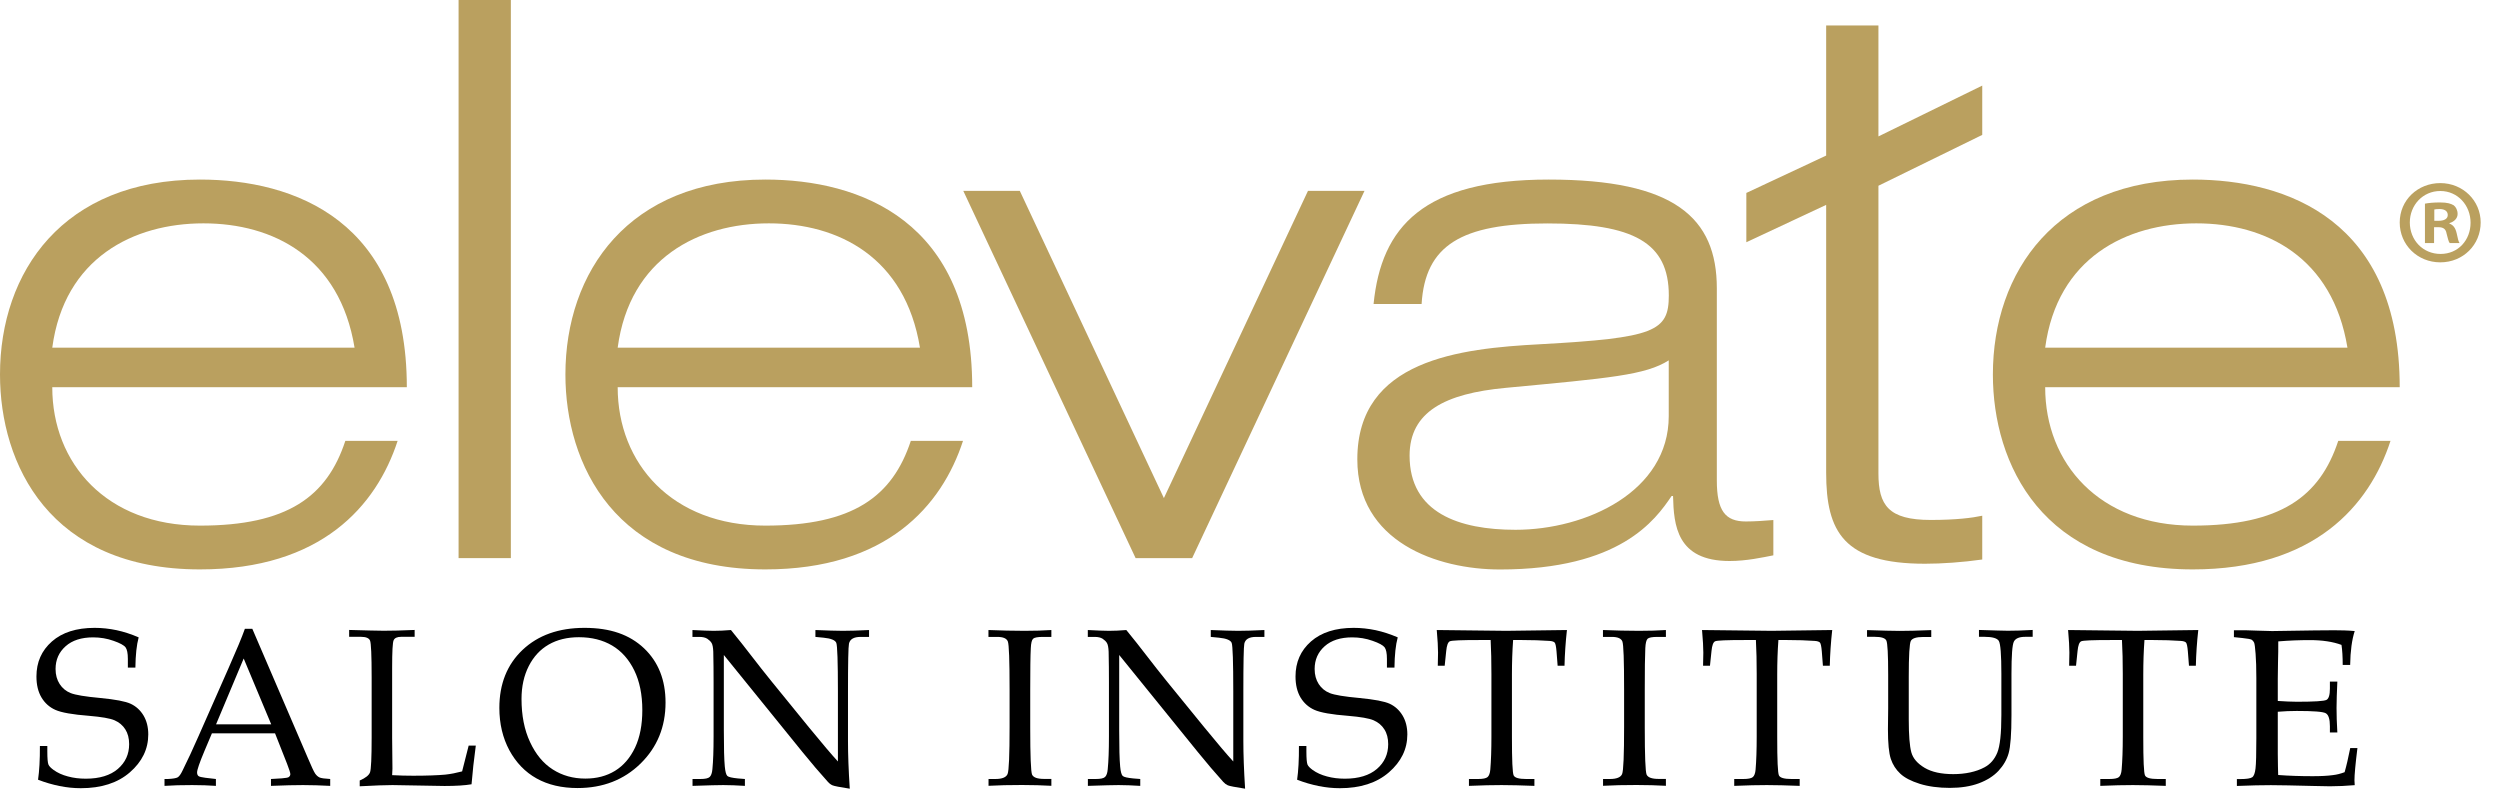
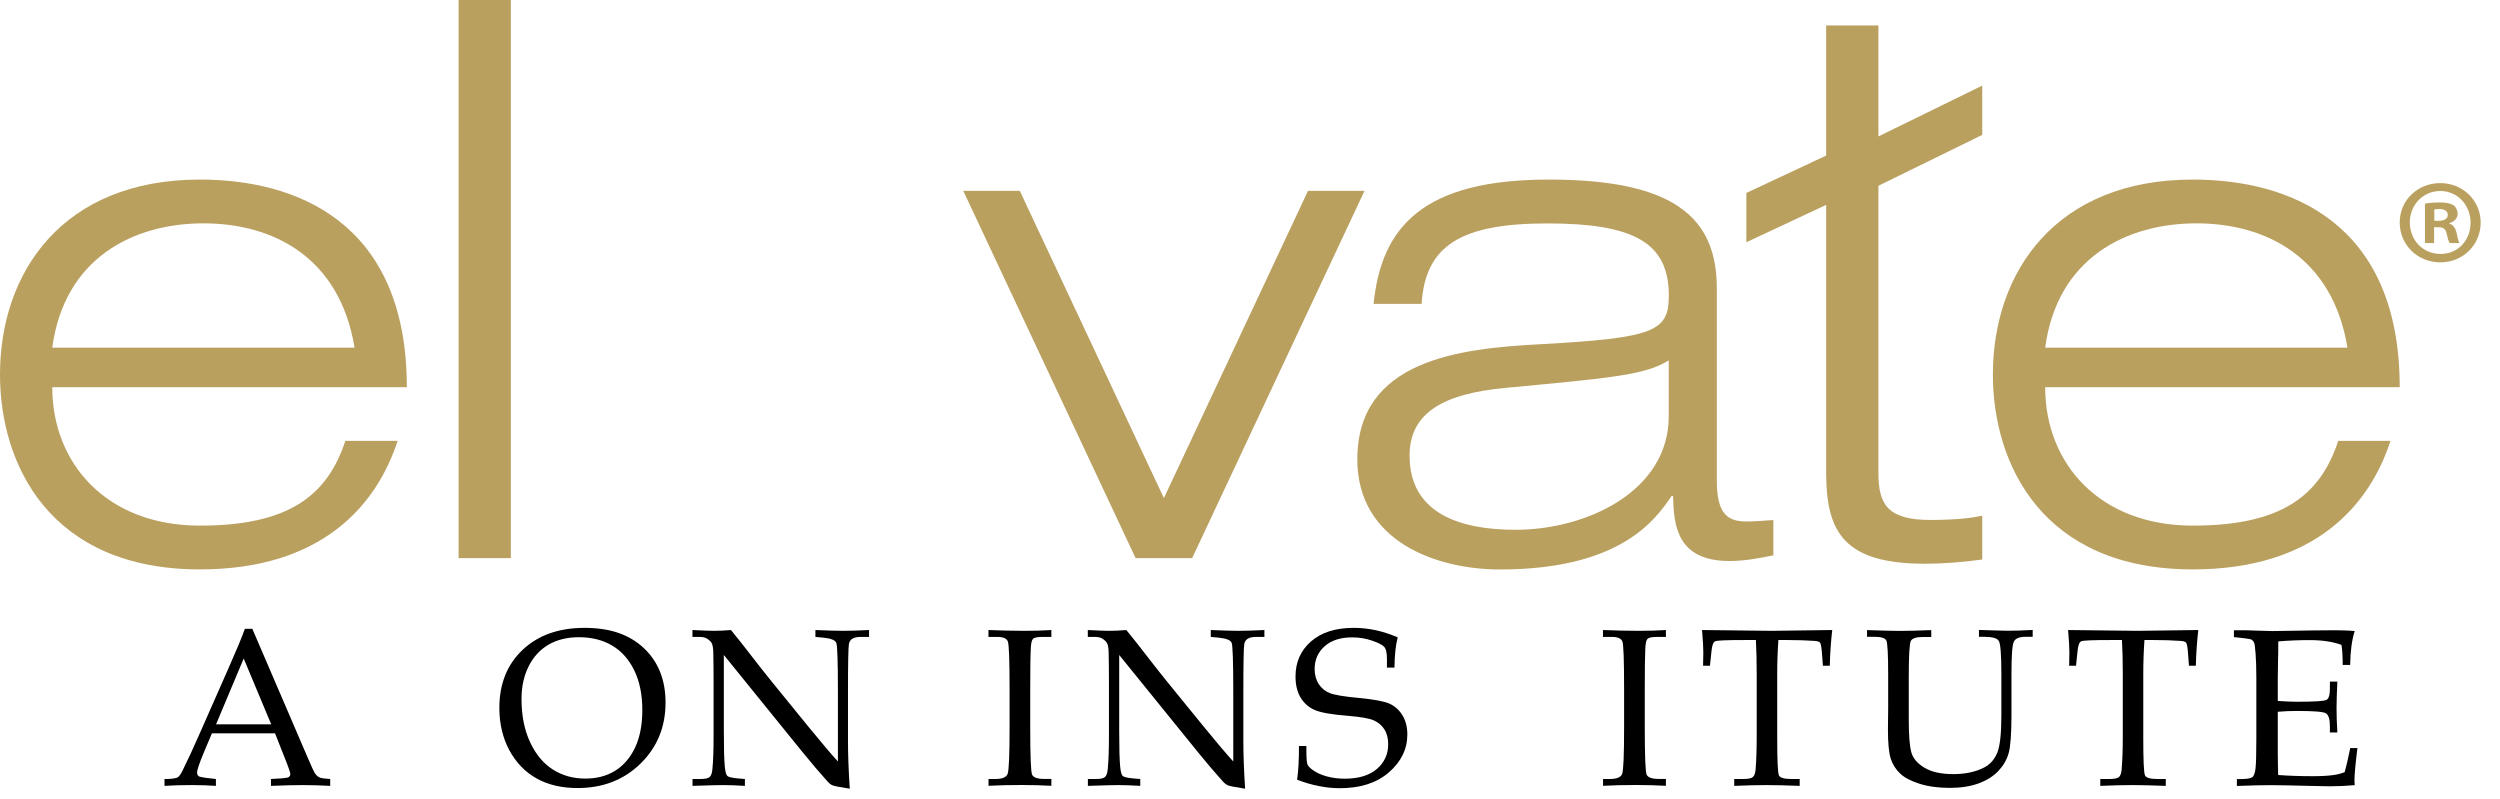
<svg xmlns="http://www.w3.org/2000/svg" width="97" height="31" viewBox="0 0 97 31" fill="none">
  <g>
-     <path d="M5.38 24.73C5.3 25.026 5.259 25.417 5.253 25.904H4.961V25.566C4.961 25.346 4.93 25.196 4.871 25.116C4.812 25.038 4.657 24.951 4.405 24.864C4.154 24.774 3.89 24.73 3.613 24.73C3.16 24.73 2.802 24.845 2.545 25.075C2.287 25.305 2.156 25.597 2.156 25.957C2.156 26.184 2.209 26.377 2.315 26.541C2.42 26.703 2.563 26.821 2.743 26.892C2.924 26.964 3.306 27.029 3.89 27.082C4.474 27.138 4.868 27.212 5.073 27.308C5.278 27.405 5.443 27.554 5.567 27.759C5.691 27.967 5.753 28.212 5.753 28.495C5.753 29.063 5.514 29.554 5.039 29.967C4.564 30.38 3.927 30.582 3.135 30.582C2.861 30.582 2.588 30.554 2.312 30.498C2.035 30.442 1.756 30.362 1.476 30.253C1.526 29.914 1.551 29.477 1.548 28.945H1.836V29.157C1.836 29.43 1.852 29.601 1.88 29.666C1.908 29.731 1.976 29.799 2.079 29.874C2.234 29.986 2.42 30.07 2.635 30.126C2.849 30.185 3.082 30.213 3.33 30.213C3.865 30.213 4.281 30.085 4.573 29.834C4.865 29.582 5.011 29.262 5.011 28.874C5.011 28.647 4.961 28.455 4.862 28.299C4.762 28.141 4.623 28.026 4.446 27.948C4.269 27.871 3.936 27.815 3.455 27.774C2.815 27.725 2.38 27.647 2.15 27.544C1.92 27.442 1.74 27.28 1.61 27.063C1.479 26.843 1.414 26.572 1.414 26.246C1.414 25.693 1.613 25.243 2.014 24.889C2.414 24.538 2.964 24.361 3.672 24.361C3.955 24.361 4.241 24.392 4.523 24.451C4.809 24.513 5.095 24.606 5.38 24.73Z" fill="black" />
    <path d="M10.682 28.454H8.222L7.933 29.138C7.743 29.591 7.647 29.868 7.647 29.97C7.647 30.035 7.666 30.082 7.7 30.11C7.734 30.138 7.824 30.16 7.97 30.178L8.377 30.225V30.492C8.104 30.473 7.799 30.461 7.457 30.461C7.051 30.461 6.69 30.47 6.383 30.492V30.225H6.51C6.709 30.216 6.836 30.194 6.895 30.16C6.954 30.125 7.016 30.038 7.082 29.899C7.284 29.492 7.489 29.051 7.697 28.576L8.865 25.929C9.175 25.227 9.389 24.718 9.501 24.398H9.79L11.94 29.399C12.082 29.737 12.179 29.942 12.228 30.014C12.278 30.085 12.331 30.132 12.393 30.163C12.455 30.194 12.595 30.212 12.812 30.225V30.492C12.443 30.473 12.092 30.461 11.759 30.461C11.449 30.461 11.033 30.47 10.514 30.492V30.225L10.933 30.2C11.082 30.188 11.172 30.172 11.2 30.153C11.244 30.122 11.265 30.082 11.265 30.035C11.265 29.986 11.222 29.852 11.138 29.635L10.672 28.454H10.682ZM8.383 28.104H10.523L9.455 25.55L8.383 28.104Z" fill="black" />
-     <path d="M15.221 30.076C15.498 30.092 15.771 30.098 16.032 30.098C16.563 30.098 16.982 30.082 17.28 30.055C17.488 30.033 17.706 29.989 17.93 29.93L18.184 28.93H18.461C18.389 29.464 18.333 29.964 18.296 30.43C18.041 30.474 17.693 30.496 17.249 30.496L15.227 30.461C14.954 30.461 14.531 30.477 13.957 30.508V30.284C14.184 30.185 14.317 30.079 14.358 29.964C14.398 29.849 14.42 29.402 14.42 28.616V26.278C14.42 25.427 14.398 24.954 14.358 24.855C14.317 24.759 14.202 24.709 14.01 24.709H13.547V24.442C14.221 24.46 14.668 24.473 14.889 24.473C15.184 24.473 15.581 24.464 16.088 24.442V24.709H15.56C15.411 24.709 15.314 24.753 15.274 24.84C15.233 24.926 15.215 25.284 15.215 25.917V28.626L15.227 29.825L15.215 30.076H15.221Z" fill="black" />
    <path d="M19.375 27.467C19.375 26.535 19.676 25.783 20.276 25.215C20.878 24.647 21.677 24.361 22.68 24.361C23.683 24.361 24.428 24.625 24.988 25.153C25.544 25.681 25.823 26.383 25.823 27.259C25.823 28.203 25.5 28.992 24.854 29.626C24.208 30.259 23.391 30.576 22.41 30.576C21.795 30.576 21.264 30.452 20.819 30.203C20.375 29.955 20.024 29.591 19.763 29.11C19.506 28.632 19.375 28.082 19.375 27.467ZM20.235 27.119C20.235 27.759 20.344 28.318 20.565 28.79C20.785 29.265 21.077 29.619 21.447 29.855C21.816 30.091 22.236 30.209 22.711 30.209C23.152 30.209 23.534 30.11 23.863 29.908C24.192 29.706 24.45 29.405 24.64 29.008C24.829 28.607 24.922 28.122 24.922 27.551C24.922 26.951 24.817 26.436 24.609 26.01C24.401 25.585 24.115 25.262 23.751 25.047C23.388 24.833 22.959 24.724 22.462 24.724C22.009 24.724 21.618 24.82 21.288 25.01C20.959 25.2 20.701 25.479 20.515 25.846C20.329 26.212 20.235 26.638 20.235 27.119Z" fill="black" />
    <path d="M28.085 25.404V28.343C28.085 29.011 28.097 29.476 28.122 29.74C28.141 29.942 28.175 30.063 28.221 30.107C28.268 30.15 28.405 30.181 28.628 30.203L28.902 30.225V30.492C28.591 30.473 28.311 30.461 28.063 30.461C27.889 30.461 27.491 30.47 26.87 30.492V30.225H27.175C27.358 30.225 27.479 30.2 27.535 30.147C27.591 30.095 27.628 29.995 27.641 29.846C27.672 29.535 27.687 29.11 27.687 28.576V26.463C27.687 26.066 27.684 25.675 27.675 25.286C27.669 25.122 27.647 25.01 27.61 24.948C27.572 24.886 27.516 24.833 27.442 24.783C27.367 24.736 27.265 24.712 27.131 24.712H26.867V24.445C27.227 24.463 27.501 24.476 27.69 24.476C27.895 24.476 28.119 24.466 28.361 24.445C28.641 24.786 28.905 25.122 29.153 25.445C29.402 25.768 29.66 26.097 29.924 26.423L31.377 28.209C31.902 28.849 32.278 29.293 32.511 29.545V26.818C32.511 25.675 32.489 25.053 32.449 24.945C32.408 24.839 32.244 24.771 31.958 24.743L31.638 24.712V24.445C32.095 24.463 32.449 24.476 32.7 24.476C32.952 24.476 33.303 24.466 33.719 24.445V24.712H33.393C33.129 24.712 32.977 24.799 32.94 24.976C32.915 25.091 32.902 25.712 32.902 26.836V28.753C32.902 29.268 32.924 29.883 32.971 30.601C32.585 30.542 32.362 30.498 32.3 30.47C32.237 30.442 32.178 30.399 32.123 30.337C31.809 29.989 31.477 29.601 31.132 29.175L28.075 25.401L28.085 25.404Z" fill="black" />
    <path d="M38.352 30.225H38.619C38.883 30.225 39.041 30.16 39.094 30.032C39.147 29.905 39.172 29.293 39.172 28.2V26.759C39.172 25.625 39.15 25.001 39.103 24.886C39.057 24.771 38.923 24.712 38.696 24.712H38.352V24.445C38.824 24.463 39.29 24.476 39.749 24.476C40.131 24.476 40.479 24.466 40.793 24.445V24.712H40.464C40.262 24.712 40.134 24.736 40.085 24.783C40.032 24.833 40.004 24.954 39.995 25.15C39.979 25.454 39.973 25.991 39.973 26.768V28.234C39.973 29.337 39.998 29.942 40.044 30.054C40.094 30.166 40.249 30.222 40.51 30.222H40.793V30.489C40.445 30.47 40.063 30.458 39.653 30.458C39.175 30.458 38.74 30.467 38.355 30.489V30.222L38.352 30.225Z" fill="black" />
    <path d="M43.425 25.404V28.343C43.425 29.011 43.437 29.476 43.462 29.74C43.48 29.942 43.515 30.063 43.561 30.107C43.608 30.15 43.745 30.181 43.968 30.203L44.242 30.225V30.492C43.931 30.473 43.651 30.461 43.403 30.461C43.229 30.461 42.831 30.47 42.21 30.492V30.225H42.514C42.698 30.225 42.819 30.2 42.875 30.147C42.931 30.095 42.968 29.995 42.98 29.846C43.011 29.535 43.027 29.11 43.027 28.576V26.463C43.027 26.066 43.024 25.675 43.015 25.286C43.008 25.122 42.987 25.01 42.949 24.948C42.912 24.886 42.856 24.833 42.782 24.783C42.707 24.736 42.605 24.712 42.471 24.712H42.207V24.445C42.567 24.463 42.841 24.476 43.03 24.476C43.235 24.476 43.459 24.466 43.701 24.445C43.981 24.786 44.245 25.122 44.493 25.445C44.742 25.768 44.999 26.097 45.263 26.423L46.717 28.209C47.242 28.849 47.618 29.293 47.851 29.545V26.818C47.851 25.675 47.829 25.053 47.789 24.945C47.748 24.839 47.584 24.771 47.298 24.743L46.978 24.712V24.445C47.434 24.463 47.789 24.476 48.04 24.476C48.292 24.476 48.643 24.466 49.059 24.445V24.712H48.733C48.469 24.712 48.317 24.799 48.279 24.976C48.255 25.091 48.242 25.712 48.242 26.836V28.753C48.242 29.268 48.264 29.883 48.31 30.601C47.925 30.542 47.702 30.498 47.639 30.47C47.577 30.442 47.518 30.399 47.462 30.337C47.149 29.989 46.816 29.601 46.472 29.175L43.415 25.401L43.425 25.404Z" fill="black" />
    <path d="M54.232 24.73C54.151 25.026 54.111 25.417 54.105 25.904H53.813V25.566C53.813 25.346 53.782 25.196 53.723 25.116C53.664 25.038 53.508 24.951 53.257 24.864C53.005 24.774 52.741 24.73 52.465 24.73C52.011 24.73 51.654 24.845 51.396 25.075C51.138 25.305 51.008 25.597 51.008 25.957C51.008 26.184 51.061 26.377 51.166 26.541C51.272 26.703 51.415 26.821 51.595 26.892C51.775 26.964 52.157 27.029 52.741 27.082C53.325 27.138 53.719 27.212 53.925 27.308C54.13 27.405 54.294 27.554 54.418 27.759C54.543 27.967 54.605 28.212 54.605 28.495C54.605 29.063 54.366 29.554 53.89 29.967C53.415 30.38 52.778 30.582 51.986 30.582C51.713 30.582 51.44 30.554 51.163 30.498C50.887 30.442 50.607 30.362 50.328 30.253C50.377 29.914 50.402 29.477 50.399 28.945H50.688V29.157C50.688 29.43 50.704 29.601 50.731 29.666C50.76 29.731 50.828 29.799 50.93 29.874C51.086 29.986 51.272 30.07 51.486 30.126C51.701 30.185 51.934 30.213 52.182 30.213C52.716 30.213 53.133 30.085 53.425 29.834C53.716 29.582 53.862 29.262 53.862 28.874C53.862 28.647 53.813 28.455 53.713 28.299C53.614 28.141 53.474 28.026 53.297 27.948C53.12 27.871 52.788 27.815 52.306 27.774C51.666 27.725 51.232 27.647 51.002 27.544C50.772 27.442 50.592 27.28 50.461 27.063C50.331 26.843 50.266 26.572 50.266 26.246C50.266 25.693 50.464 25.243 50.865 24.889C51.266 24.538 51.816 24.361 52.524 24.361C52.806 24.361 53.092 24.392 53.375 24.451C53.66 24.513 53.946 24.606 54.232 24.73Z" fill="black" />
-     <path d="M58.709 24.833C58.678 25.258 58.663 25.706 58.663 26.175V28.597C58.663 29.498 58.684 29.995 58.731 30.088C58.778 30.181 58.939 30.225 59.215 30.225H59.535V30.492C59.035 30.473 58.61 30.461 58.262 30.461C57.914 30.461 57.489 30.47 56.995 30.492V30.225H57.352C57.538 30.225 57.659 30.2 57.718 30.15C57.774 30.101 57.812 30.004 57.824 29.858C57.852 29.526 57.867 29.101 57.867 28.576V26.15C57.867 25.672 57.858 25.23 57.837 24.833H57.405C56.706 24.833 56.321 24.848 56.252 24.883C56.181 24.917 56.134 25.041 56.113 25.262L56.054 25.83H55.786L55.796 25.324C55.796 25.119 55.78 24.827 55.746 24.445C57.277 24.463 58.175 24.476 58.445 24.476L60.797 24.445C60.744 24.923 60.713 25.386 60.703 25.83H60.436L60.393 25.274C60.377 25.081 60.352 24.966 60.321 24.932C60.29 24.898 60.222 24.873 60.113 24.867C59.803 24.845 59.449 24.833 59.051 24.833H58.719H58.709Z" fill="black" />
    <path d="M62.195 30.225H62.462C62.726 30.225 62.885 30.16 62.938 30.032C62.99 29.905 63.015 29.293 63.015 28.2V26.759C63.015 25.625 62.994 25.001 62.947 24.886C62.9 24.771 62.767 24.712 62.54 24.712H62.195V24.445C62.667 24.463 63.133 24.476 63.593 24.476C63.975 24.476 64.323 24.466 64.637 24.445V24.712H64.307C64.106 24.712 63.978 24.736 63.928 24.783C63.876 24.833 63.848 24.954 63.838 25.15C63.823 25.454 63.817 25.991 63.817 26.768V28.234C63.817 29.337 63.842 29.942 63.888 30.054C63.938 30.166 64.093 30.222 64.354 30.222H64.637V30.489C64.289 30.47 63.907 30.458 63.497 30.458C63.018 30.458 62.584 30.467 62.198 30.489V30.222L62.195 30.225Z" fill="black" />
    <path d="M69.002 24.833C68.971 25.258 68.956 25.706 68.956 26.175V28.597C68.956 29.498 68.977 29.995 69.024 30.088C69.071 30.181 69.232 30.225 69.508 30.225H69.828V30.492C69.328 30.473 68.903 30.461 68.555 30.461C68.207 30.461 67.782 30.47 67.288 30.492V30.225H67.645C67.831 30.225 67.952 30.2 68.011 30.15C68.067 30.101 68.105 30.004 68.117 29.858C68.145 29.526 68.16 29.101 68.16 28.576V26.15C68.16 25.672 68.151 25.23 68.129 24.833H67.698C66.999 24.833 66.614 24.848 66.545 24.883C66.474 24.917 66.427 25.041 66.406 25.262L66.347 25.83H66.079L66.089 25.324C66.089 25.119 66.073 24.827 66.039 24.445C67.57 24.463 68.468 24.476 68.738 24.476L71.09 24.445C71.037 24.923 71.006 25.386 70.996 25.83H70.729L70.686 25.274C70.67 25.081 70.645 24.966 70.614 24.932C70.583 24.898 70.515 24.873 70.406 24.867C70.096 24.845 69.742 24.833 69.344 24.833H69.011H69.002Z" fill="black" />
    <path d="M72.441 24.715V24.448C73.022 24.467 73.445 24.479 73.709 24.479C73.985 24.479 74.395 24.47 74.933 24.448V24.715H74.622C74.355 24.715 74.196 24.765 74.14 24.867C74.088 24.97 74.06 25.433 74.06 26.253V27.918C74.06 28.526 74.094 28.949 74.159 29.188C74.224 29.427 74.398 29.626 74.675 29.791C74.951 29.955 75.324 30.036 75.787 30.036C76.249 30.036 76.669 29.949 76.998 29.772C77.225 29.651 77.389 29.461 77.495 29.203C77.6 28.946 77.653 28.461 77.653 27.744V26.141C77.653 25.399 77.619 24.973 77.554 24.867C77.489 24.762 77.302 24.709 77.004 24.709H76.784V24.442C77.371 24.46 77.743 24.473 77.905 24.473C78.163 24.473 78.483 24.464 78.868 24.442V24.709H78.576C78.352 24.709 78.206 24.768 78.141 24.889C78.076 25.01 78.045 25.433 78.045 26.156V27.75C78.045 28.477 78.007 28.967 77.936 29.222C77.865 29.477 77.731 29.703 77.541 29.909C77.349 30.113 77.094 30.275 76.777 30.393C76.457 30.511 76.085 30.57 75.653 30.57C75.221 30.57 74.817 30.517 74.485 30.412C74.15 30.306 73.898 30.176 73.73 30.017C73.563 29.862 73.438 29.669 73.364 29.446C73.289 29.219 73.252 28.837 73.252 28.297L73.261 27.489V26.194C73.261 25.395 73.237 24.948 73.19 24.852C73.143 24.756 72.994 24.709 72.743 24.709H72.441V24.715Z" fill="black" />
    <path d="M83.205 24.833C83.174 25.258 83.159 25.706 83.159 26.175V28.597C83.159 29.498 83.18 29.995 83.227 30.088C83.274 30.181 83.435 30.225 83.712 30.225H84.032V30.492C83.531 30.473 83.106 30.461 82.758 30.461C82.41 30.461 81.985 30.47 81.491 30.492V30.225H81.848C82.034 30.225 82.156 30.2 82.215 30.15C82.27 30.101 82.308 30.004 82.32 29.858C82.348 29.526 82.364 29.101 82.364 28.576V26.15C82.364 25.672 82.354 25.23 82.332 24.833H81.901C81.202 24.833 80.817 24.848 80.749 24.883C80.677 24.917 80.63 25.041 80.609 25.262L80.55 25.83H80.283L80.292 25.324C80.292 25.119 80.276 24.827 80.242 24.445C81.773 24.463 82.671 24.476 82.941 24.476L85.293 24.445C85.24 24.923 85.209 25.386 85.199 25.83H84.932L84.889 25.274C84.873 25.081 84.848 24.966 84.817 24.932C84.786 24.898 84.718 24.873 84.609 24.867C84.299 24.845 83.945 24.833 83.547 24.833H83.215H83.205Z" fill="black" />
    <path d="M88.378 27.603V29.247C88.381 29.622 88.387 29.896 88.393 30.07C88.806 30.101 89.251 30.116 89.726 30.116C90.043 30.116 90.31 30.104 90.527 30.073C90.667 30.057 90.813 30.02 90.971 29.961C91.043 29.712 91.114 29.399 91.189 29.026H91.468C91.391 29.647 91.353 30.063 91.353 30.271L91.363 30.464C91.037 30.492 90.717 30.508 90.403 30.508L89.735 30.495C88.999 30.477 88.459 30.464 88.111 30.464C87.763 30.464 87.337 30.473 86.791 30.495V30.228H86.921C87.166 30.228 87.322 30.203 87.387 30.157C87.452 30.11 87.493 29.995 87.514 29.818C87.536 29.641 87.546 29.247 87.546 28.638V26.305C87.546 25.923 87.536 25.609 87.517 25.367C87.499 25.122 87.48 24.979 87.459 24.932C87.437 24.886 87.406 24.848 87.368 24.823C87.328 24.799 87.207 24.777 87.002 24.755L86.676 24.721V24.454H87.135L87.586 24.469C87.837 24.479 88.03 24.485 88.16 24.485L89.791 24.46L90.564 24.454C90.829 24.454 91.096 24.46 91.363 24.485C91.254 24.82 91.195 25.258 91.186 25.799H90.897C90.897 25.488 90.881 25.227 90.85 25.022C90.515 24.898 90.105 24.836 89.617 24.836C89.229 24.836 88.822 24.851 88.397 24.886C88.397 25.153 88.397 25.417 88.387 25.684L88.378 26.336V27.197C88.657 27.215 88.906 27.228 89.12 27.228C89.794 27.228 90.176 27.203 90.266 27.156C90.356 27.11 90.4 26.963 90.4 26.721V26.445H90.689C90.67 26.873 90.658 27.215 90.658 27.47C90.658 27.74 90.667 28.057 90.689 28.42H90.4V28.175C90.4 27.902 90.347 27.737 90.242 27.675C90.136 27.613 89.76 27.585 89.117 27.585C88.878 27.585 88.633 27.594 88.378 27.616V27.603Z" fill="black" />
    <path d="M15.428 17.105C14.605 19.627 12.468 22.093 7.756 22.093C1.92 22.093 0 18.009 0 14.53C0 10.557 2.438 6.967 7.756 6.967C11.427 6.967 15.785 8.557 15.785 15.024H2.028C2.028 17.984 4.137 20.394 7.756 20.394C11.154 20.394 12.688 19.27 13.399 17.105H15.428ZM13.757 13.489C13.182 9.983 10.604 8.666 7.892 8.666C5.181 8.666 2.494 10.008 2.028 13.489H13.757Z" fill="#BAA05F" />
    <path d="M17.793 0H19.821V21.655H17.793V0Z" fill="#BAA05F" />
-     <path d="M37.365 17.105C36.542 19.627 34.405 22.093 29.693 22.093C23.857 22.093 21.938 18.009 21.938 14.53C21.938 10.557 24.376 6.967 29.693 6.967C33.365 6.967 37.722 8.557 37.722 15.024H23.966C23.966 17.984 26.075 20.394 29.693 20.394C33.091 20.394 34.626 19.27 35.34 17.105H37.368H37.365ZM35.694 13.489C35.12 9.983 32.541 8.666 29.83 8.666C27.118 8.666 24.432 10.008 23.966 13.489H35.694Z" fill="#BAA05F" />
    <path d="M50.75 7.405H52.943L46.255 21.656H44.062L37.375 7.405H39.568L45.159 19.326L50.75 7.405Z" fill="#BAA05F" />
-     <path d="M53.295 11.79C53.596 8.802 55.214 6.967 60.091 6.967C64.967 6.967 66.613 8.445 66.613 11.188V18.642C66.613 19.82 66.942 20.233 67.738 20.233C68.095 20.233 68.449 20.205 68.806 20.177V21.547C68.396 21.627 67.766 21.767 67.107 21.767C65.051 21.767 64.942 20.369 64.914 19.245H64.858C64.228 20.177 62.858 22.096 58.199 22.096C55.761 22.096 52.664 21.028 52.664 17.822C52.664 13.959 56.637 13.521 59.761 13.356C64.2 13.111 64.75 12.862 64.75 11.464C64.75 9.408 63.38 8.669 60.038 8.669C56.696 8.669 55.298 9.517 55.158 11.794H53.295V11.79ZM64.75 13.98C63.846 14.555 62.476 14.667 58.42 15.049C56.062 15.269 54.692 15.98 54.692 17.68C54.692 19.9 56.612 20.556 58.802 20.556C61.541 20.556 64.747 19.077 64.747 16.145V13.98H64.75Z" fill="#BAA05F" />
+     <path d="M53.295 11.79C53.596 8.802 55.214 6.967 60.091 6.967C64.967 6.967 66.613 8.445 66.613 11.188V18.642C66.613 19.82 66.942 20.233 67.738 20.233C68.095 20.233 68.449 20.205 68.806 20.177V21.547C68.396 21.627 67.766 21.767 67.107 21.767C65.051 21.767 64.942 20.369 64.914 19.245H64.858C64.228 20.177 62.858 22.096 58.199 22.096C55.761 22.096 52.664 21.028 52.664 17.822C52.664 13.959 56.637 13.521 59.761 13.356C64.2 13.111 64.75 12.862 64.75 11.464C64.75 9.408 63.38 8.669 60.038 8.669C56.696 8.669 55.298 9.517 55.158 11.794V11.79ZM64.75 13.98C63.846 14.555 62.476 14.667 58.42 15.049C56.062 15.269 54.692 15.98 54.692 17.68C54.692 19.9 56.612 20.556 58.802 20.556C61.541 20.556 64.747 19.077 64.747 16.145V13.98H64.75Z" fill="#BAA05F" />
    <path d="M70.855 0.988H72.883V5.293L76.911 3.321V5.234L72.883 7.207V18.367C72.883 19.6 73.268 20.174 74.911 20.174C75.899 20.174 76.529 20.093 76.911 20.01V21.709C76.144 21.817 75.349 21.873 74.691 21.873C71.538 21.873 70.855 20.64 70.855 18.339V7.949L67.758 9.399V7.486L70.855 6.036V0.988Z" fill="#BAA05F" />
    <path d="M92.752 17.105C91.929 19.627 89.792 22.093 85.08 22.093C79.244 22.093 77.324 18.009 77.324 14.53C77.324 10.557 79.763 6.967 85.08 6.967C88.751 6.967 93.109 8.557 93.109 15.024H79.353C79.353 17.984 81.462 20.394 85.08 20.394C88.478 20.394 90.012 19.27 90.724 17.105H92.752ZM91.081 13.489C90.506 9.983 87.928 8.666 85.217 8.666C82.505 8.666 79.818 10.008 79.353 13.489H91.081Z" fill="#BAA05F" />
    <path d="M96.25 8.632C96.25 9.499 95.569 10.179 94.684 10.179C93.799 10.179 93.109 9.499 93.109 8.632C93.109 7.765 93.808 7.104 94.684 7.104C95.56 7.104 96.25 7.784 96.25 8.632ZM93.501 8.632C93.501 9.312 94.004 9.853 94.694 9.853C95.383 9.853 95.858 9.312 95.858 8.641C95.858 7.97 95.364 7.411 94.684 7.411C94.004 7.411 93.501 7.961 93.501 8.632ZM94.442 9.43H94.088V7.902C94.228 7.874 94.423 7.855 94.675 7.855C94.964 7.855 95.094 7.902 95.206 7.967C95.29 8.032 95.355 8.154 95.355 8.303C95.355 8.47 95.225 8.601 95.038 8.657V8.675C95.187 8.731 95.271 8.843 95.318 9.048C95.364 9.281 95.392 9.374 95.43 9.43H95.048C95.001 9.374 94.973 9.235 94.926 9.057C94.898 8.89 94.805 8.815 94.61 8.815H94.442V9.43ZM94.451 8.567H94.619C94.815 8.567 94.973 8.501 94.973 8.343C94.973 8.203 94.871 8.11 94.647 8.11C94.554 8.11 94.489 8.119 94.451 8.129V8.567Z" fill="#BAA05F" />
  </g>
</svg>